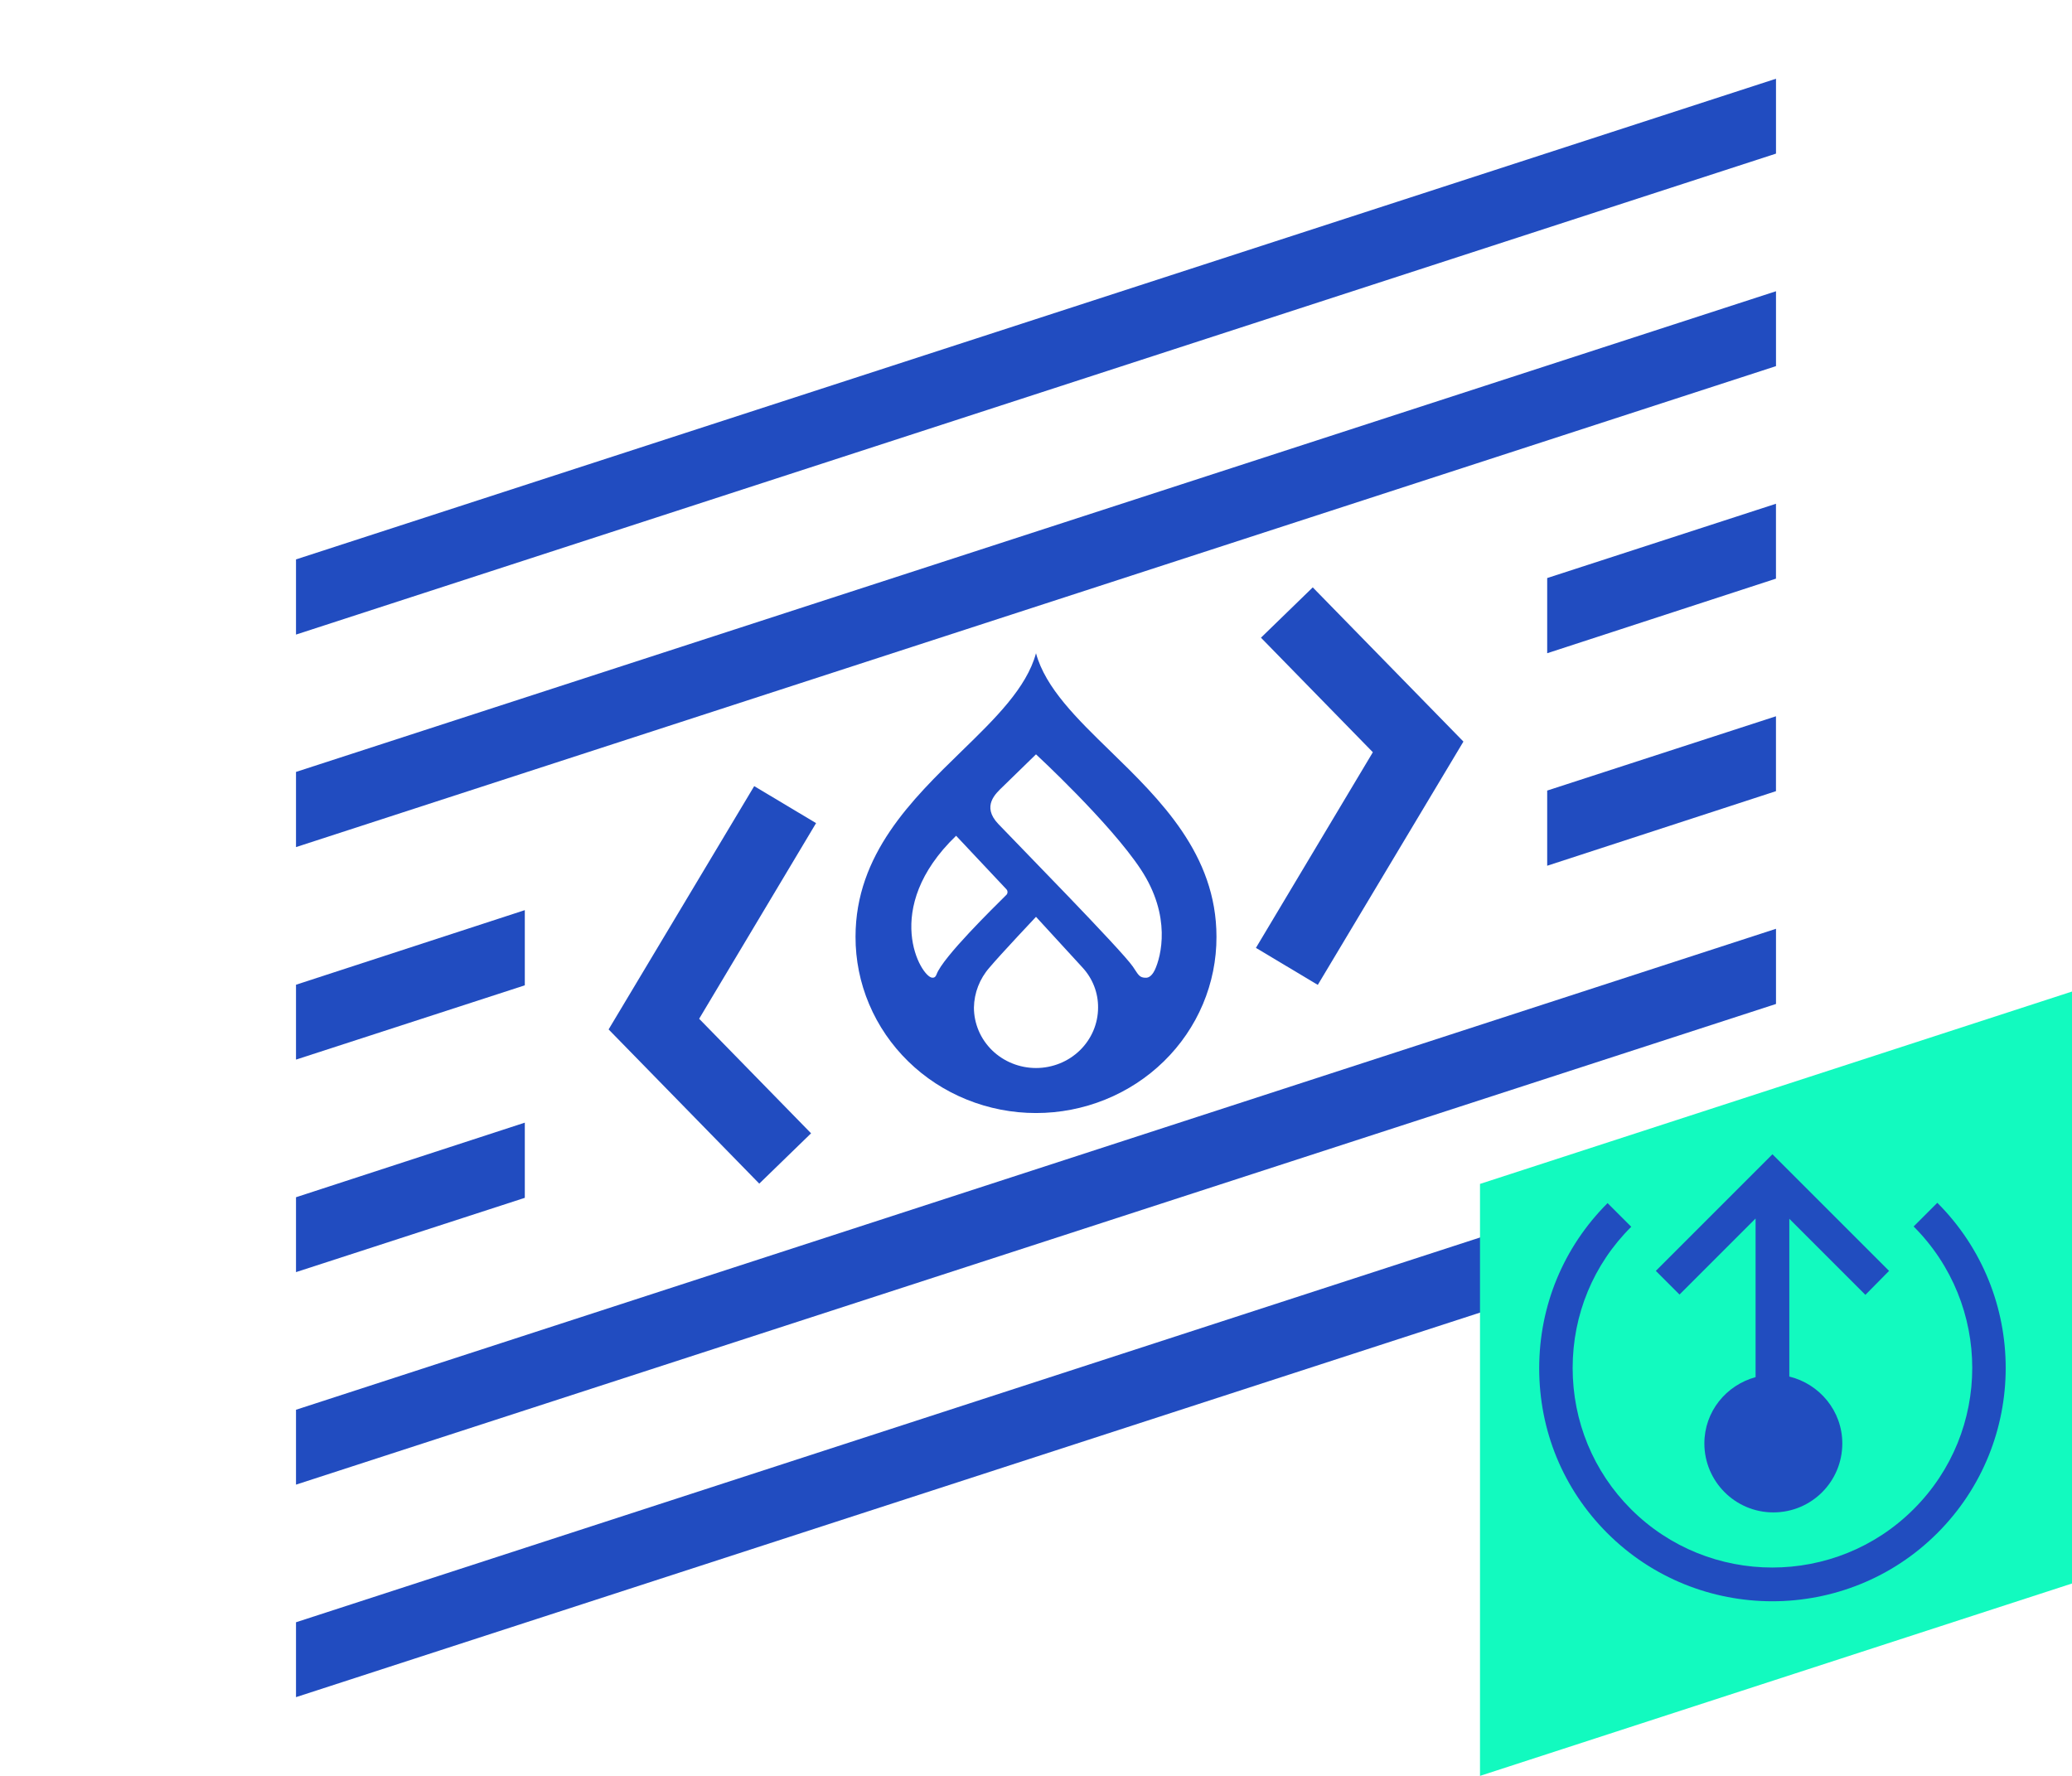
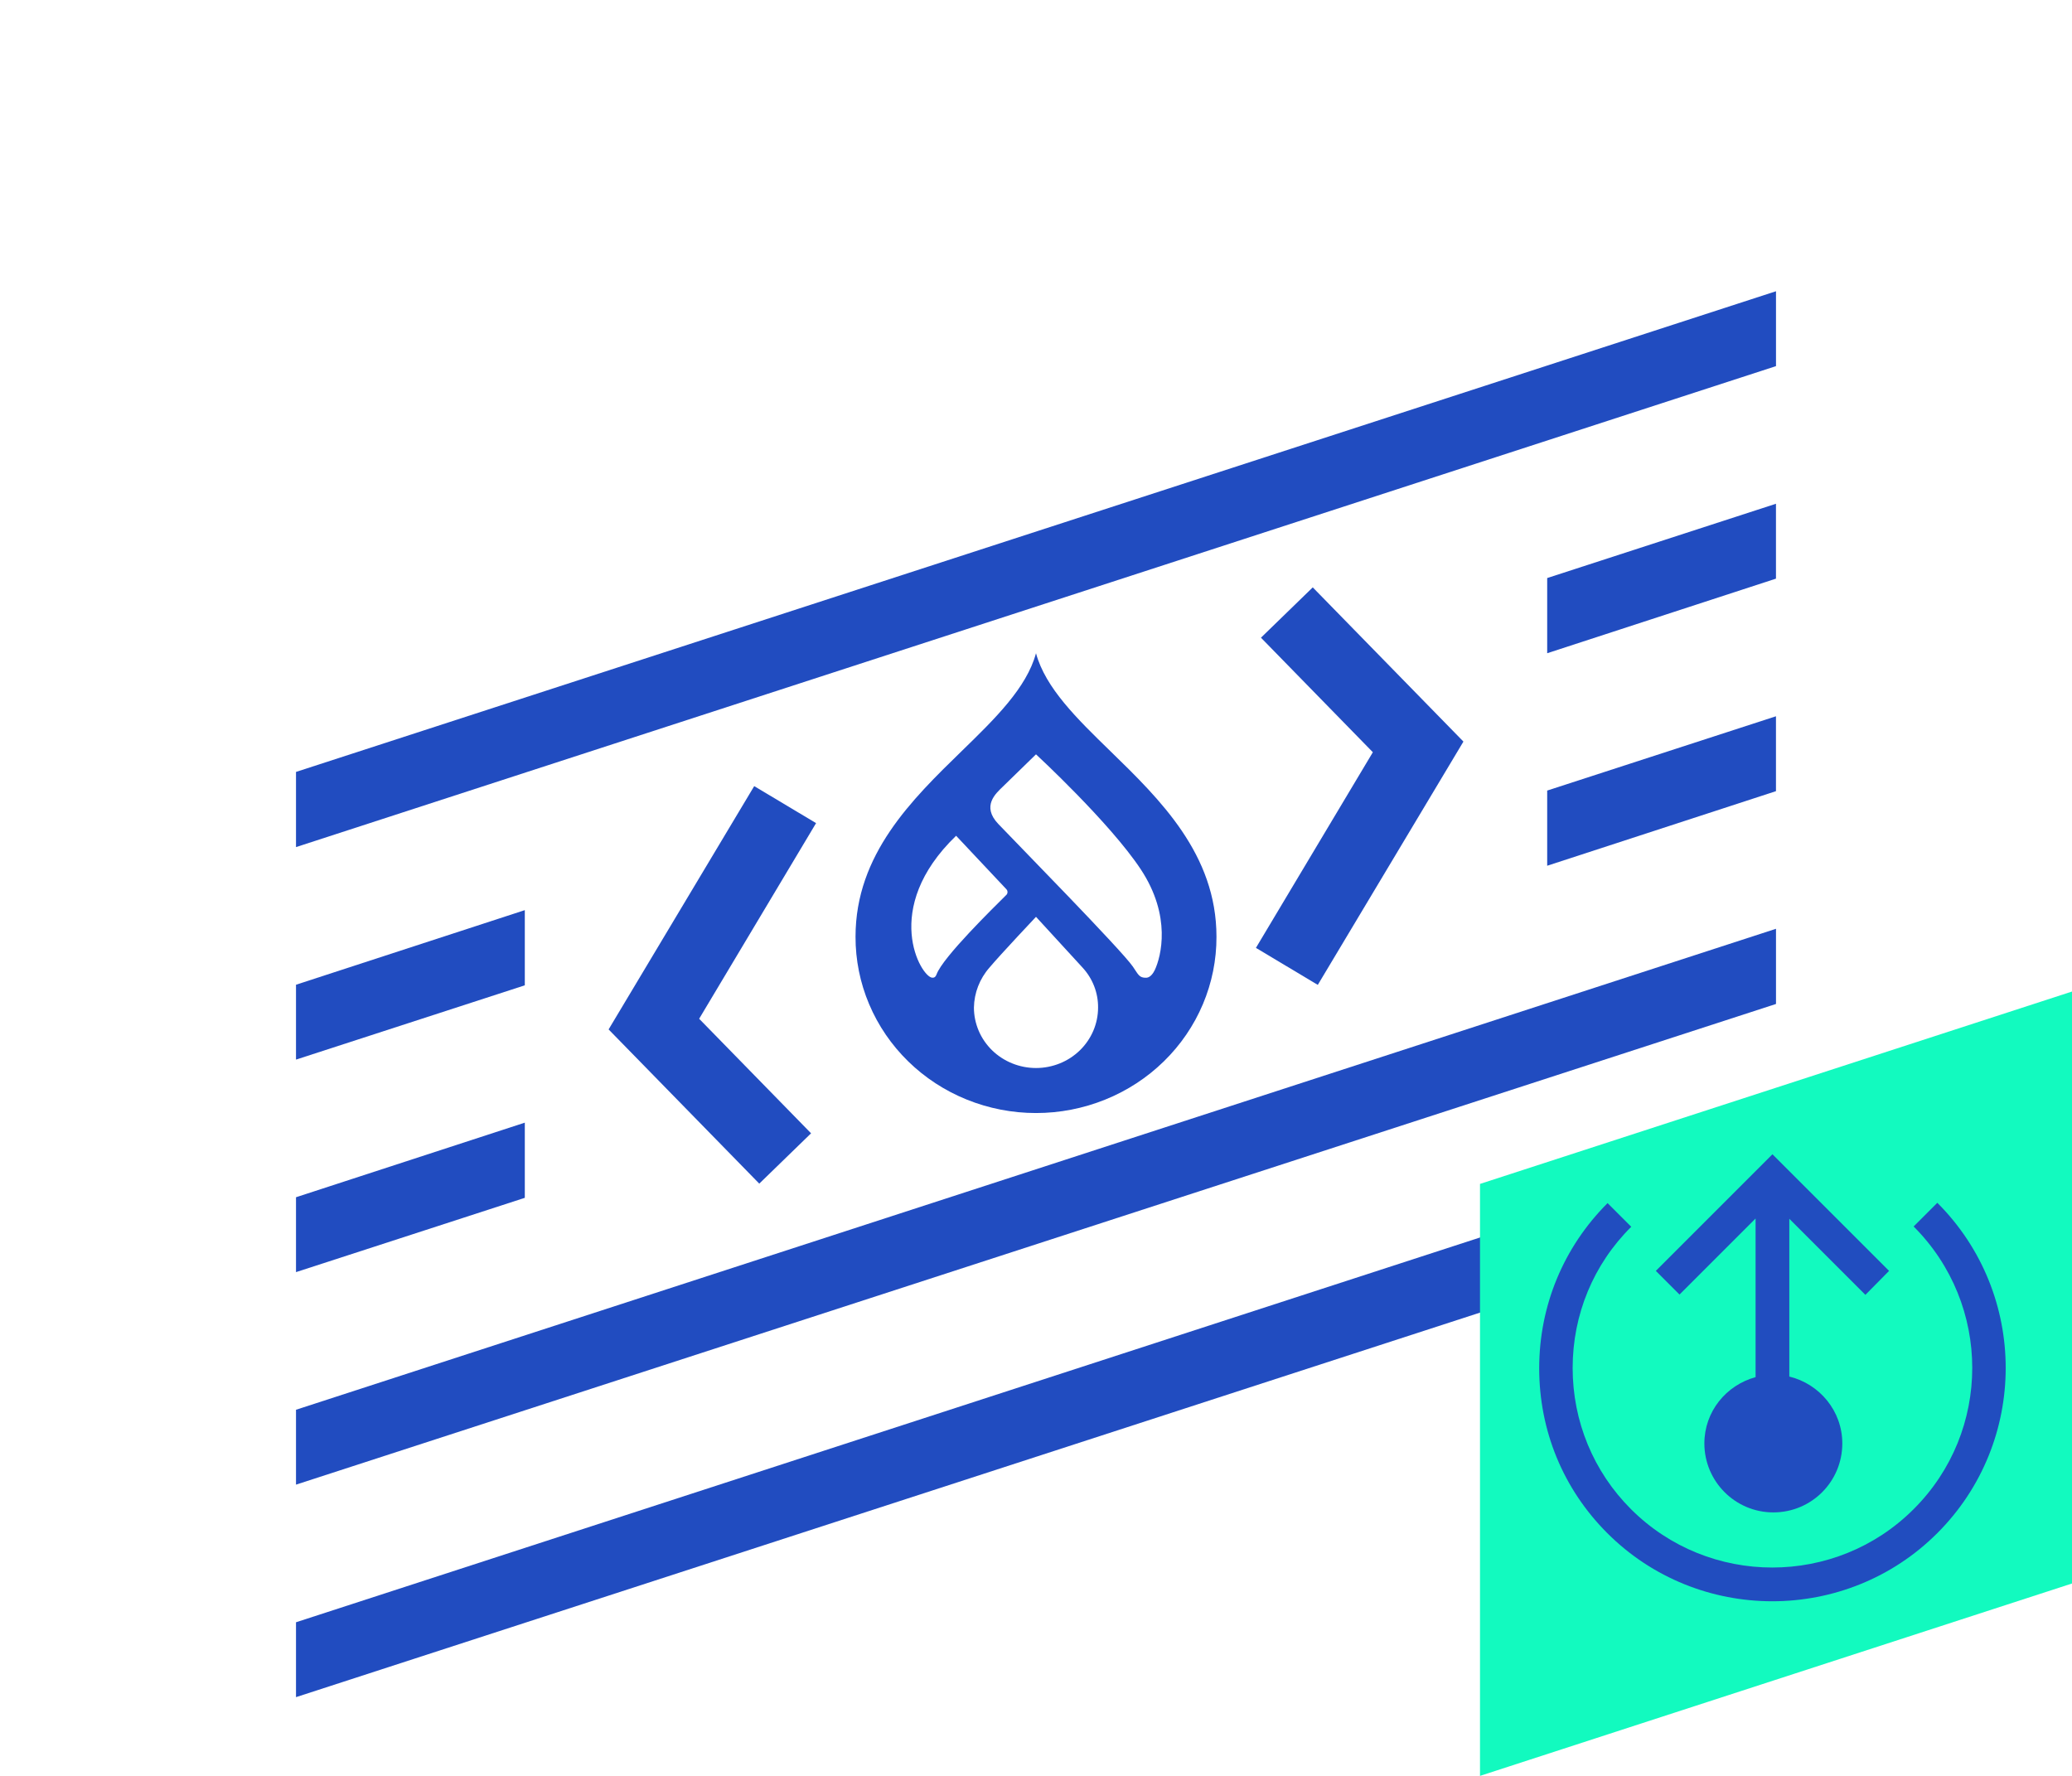
<svg xmlns="http://www.w3.org/2000/svg" width="70" height="60" viewBox="0 0 70 60" fill="none">
-   <path d="M10 18.9V21.44L60 5.19V2.66L10 18.9Z" fill="#214CC0" />
  <path d="M10 57.34L60 41.1V38.56L10 54.81V57.34Z" fill="#214CC0" />
  <path d="M10 47.63V50.16L60 33.92V31.38L10 47.63Z" fill="#214CC0" />
  <path d="M10 26.08V28.62L60 12.37V9.84L10 26.08Z" fill="#214CC0" />
  <path d="M17.73 37.93L10 40.45V42.98L17.73 40.47V37.93Z" fill="#214CC0" />
  <path d="M17.73 30.75L10 33.27V35.8L17.73 33.29V30.75Z" fill="#214CC0" />
  <path d="M52.27 22.07L59.999 19.55V17.02L52.27 19.53V22.07Z" fill="#214CC0" />
  <path d="M52.27 29.25L59.999 26.73V24.2L52.27 26.71V29.25Z" fill="#214CC0" />
  <path d="M25.651 39.99L20.561 34.78L25.48 26.56L27.57 27.81L23.62 34.42L27.401 38.29L25.651 39.99Z" fill="#214CC0" />
  <path d="M44.52 33.275L42.43 32.025L46.38 25.415L42.6 21.545L44.35 19.845L49.44 25.055L44.52 33.275Z" fill="#214CC0" />
  <path d="M37.509 25.375C36.388 24.284 35.319 23.244 35 22.07C34.682 23.244 33.612 24.284 32.491 25.375C30.81 27.012 28.903 28.866 28.903 31.648C28.901 32.429 29.056 33.203 29.362 33.926C29.667 34.649 30.116 35.306 30.682 35.859C31.248 36.413 31.921 36.852 32.662 37.151C33.404 37.451 34.198 37.605 35 37.605C35.803 37.605 36.597 37.451 37.338 37.151C38.079 36.852 38.752 36.413 39.319 35.859C39.885 35.306 40.334 34.649 40.639 33.926C40.944 33.203 41.1 32.429 41.097 31.648C41.097 28.866 39.191 27.012 37.509 25.375ZM31.495 33.032C31.121 33.019 29.741 30.703 32.301 28.237L33.995 30.039C34.009 30.053 34.02 30.07 34.028 30.088C34.035 30.107 34.038 30.127 34.037 30.147C34.036 30.167 34.031 30.186 34.022 30.204C34.012 30.221 33.999 30.237 33.983 30.25C33.579 30.653 31.856 32.336 31.642 32.917C31.598 33.037 31.534 33.033 31.495 33.032ZM35 36.084C34.725 36.084 34.452 36.031 34.198 35.928C33.943 35.826 33.712 35.675 33.517 35.486C33.323 35.296 33.168 35.071 33.063 34.823C32.958 34.575 32.903 34.31 32.903 34.042C32.911 33.547 33.096 33.07 33.426 32.693C33.804 32.243 35 30.976 35 30.976C35 30.976 36.178 32.261 36.571 32.689C36.914 33.06 37.102 33.543 37.097 34.042C37.097 34.583 36.876 35.103 36.483 35.486C36.09 35.869 35.556 36.084 35 36.084ZM39.014 32.772C38.968 32.869 38.866 33.029 38.728 33.034C38.481 33.043 38.455 32.92 38.272 32.657C37.872 32.08 34.379 28.525 33.726 27.838C33.151 27.233 33.645 26.806 33.874 26.583C34.161 26.303 35 25.486 35 25.486C35 25.486 37.501 27.797 38.543 29.376C39.584 30.955 39.225 32.321 39.014 32.772Z" fill="#214CC2" />
  <g clip-path="url(#clip0_1154_6940)">
    <path d="M70 53.5L50 60V40L70 33.5V53.5Z" fill="#12FABF" />
    <path d="M64.65 50.988C62.02 53.618 57.73 53.618 55.1 50.988C53.83 49.718 53.13 48.018 53.13 46.218C53.13 44.418 53.83 42.718 55.11 41.448L54.31 40.648C52.82 42.138 52 44.118 52 46.228C52 48.338 52.81 50.308 54.3 51.798C57.37 54.868 62.38 54.868 65.45 51.798C66.99 50.258 67.76 48.238 67.76 46.218C67.76 44.198 66.99 42.178 65.45 40.638L64.65 41.438C67.29 44.078 67.29 48.358 64.65 50.988Z" fill="#214DBF" />
    <path d="M63.82 42.938L59.88 38.998L55.94 42.938L56.74 43.738L59.31 41.168L59.31 46.528C58.32 46.798 57.58 47.688 57.58 48.768C57.58 50.048 58.62 51.098 59.91 51.098C61.2 51.098 62.24 50.058 62.24 48.768C62.24 47.668 61.47 46.758 60.45 46.508L60.45 41.178L63.02 43.748L63.82 42.938Z" fill="#214DBF" />
  </g>
  <defs>
    <clipPath id="clip0_1154_6940">
      <rect width="20" height="26.5" fill="white" transform="translate(50 33.5)" />
    </clipPath>
  </defs>
</svg>